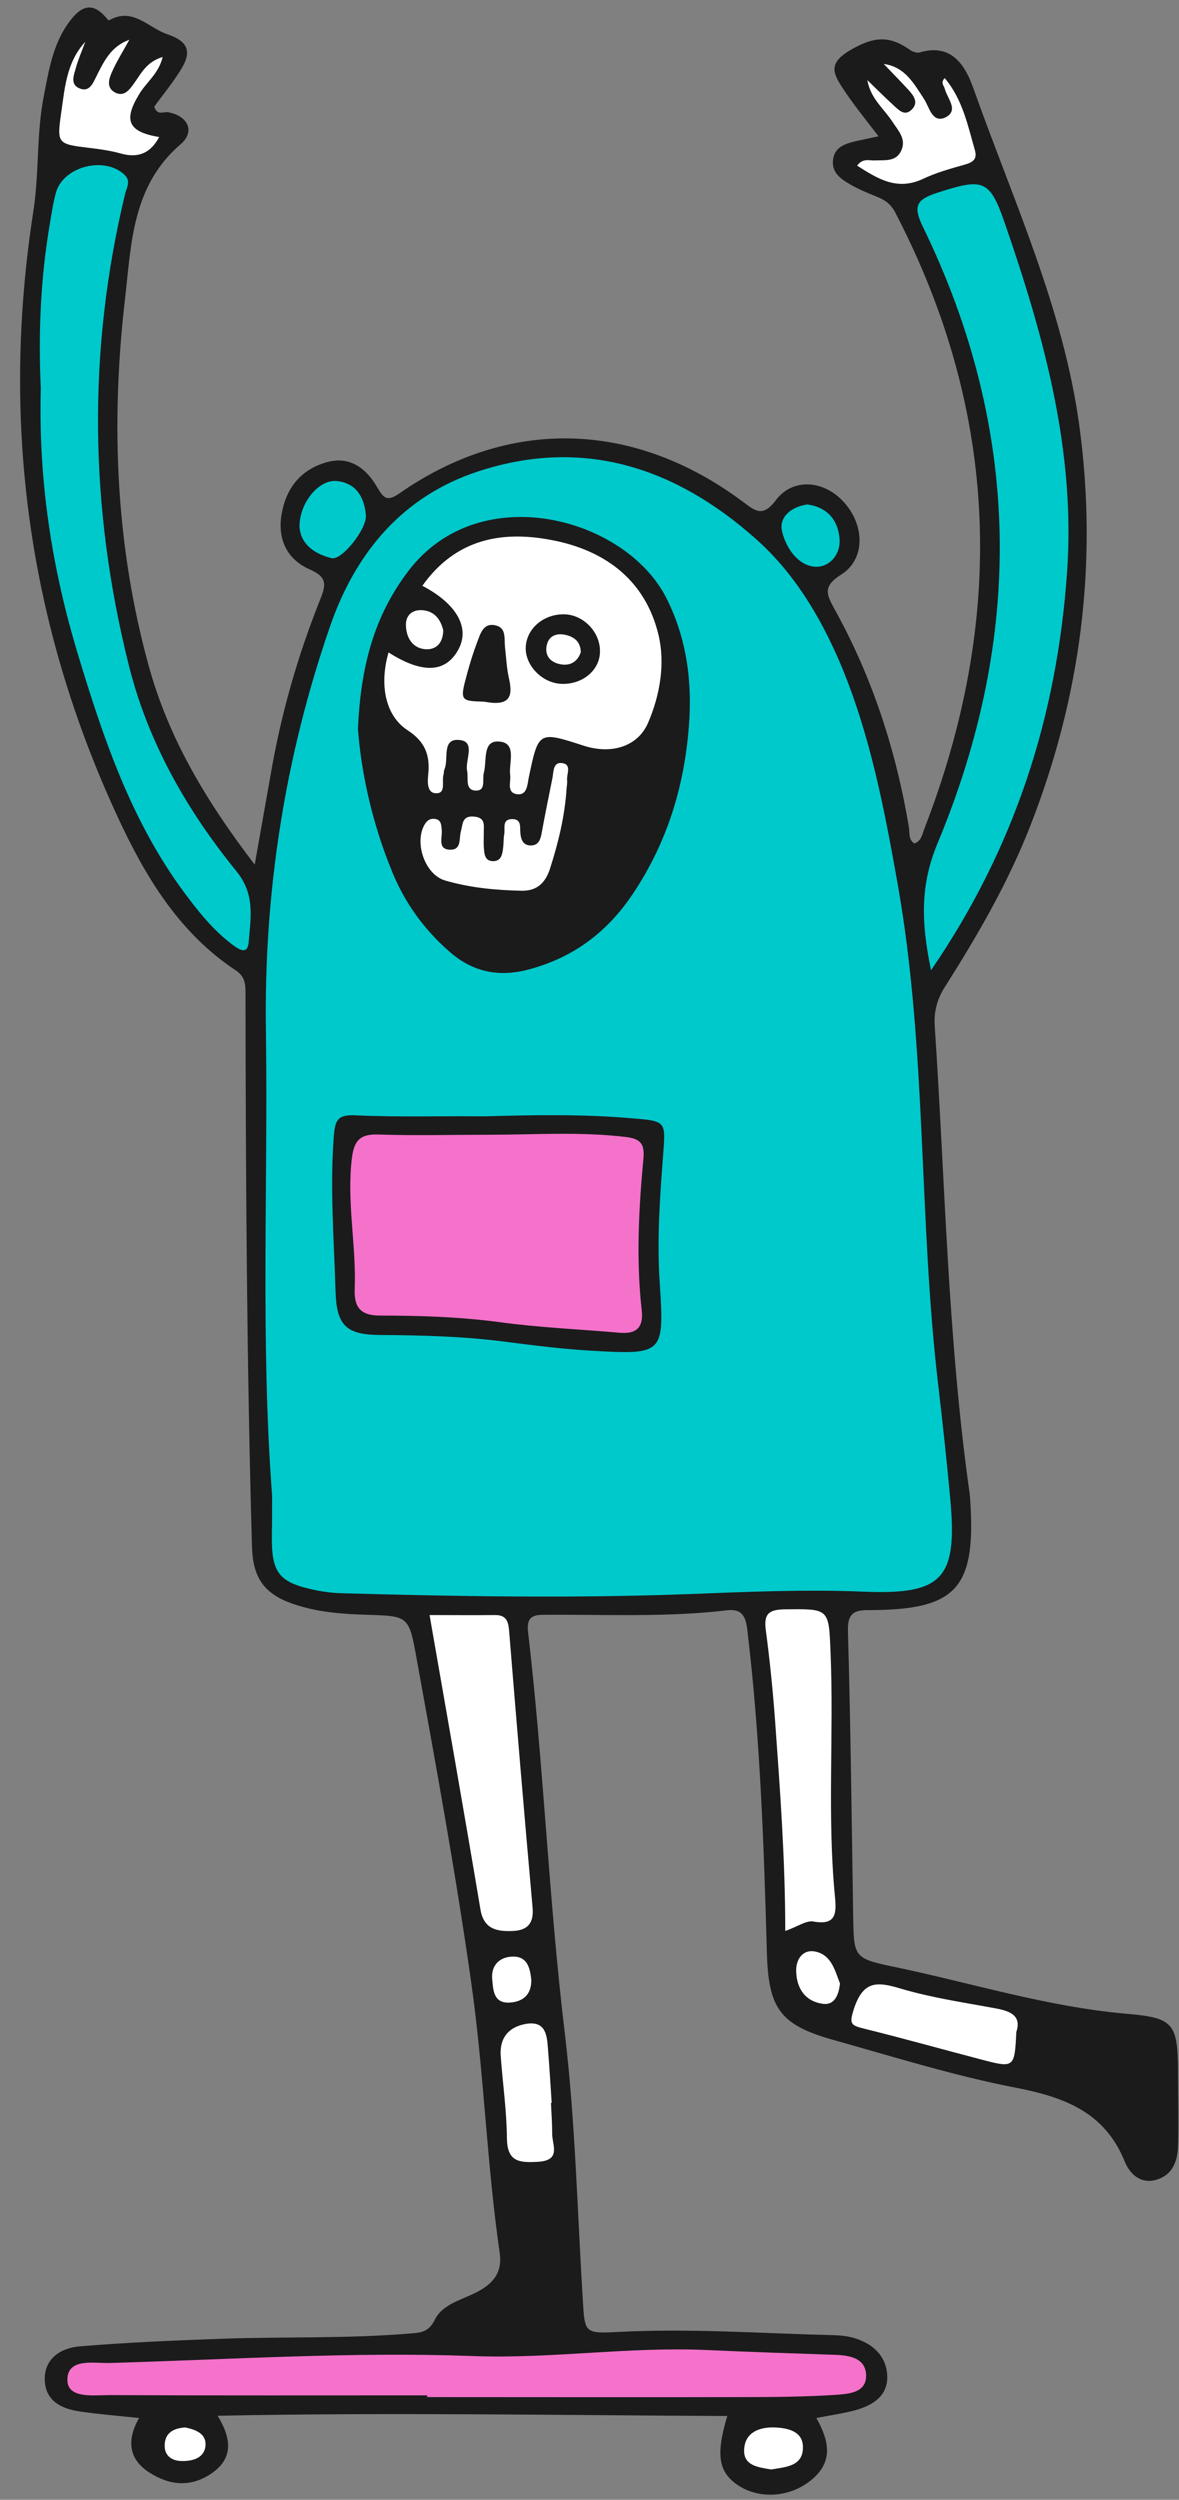
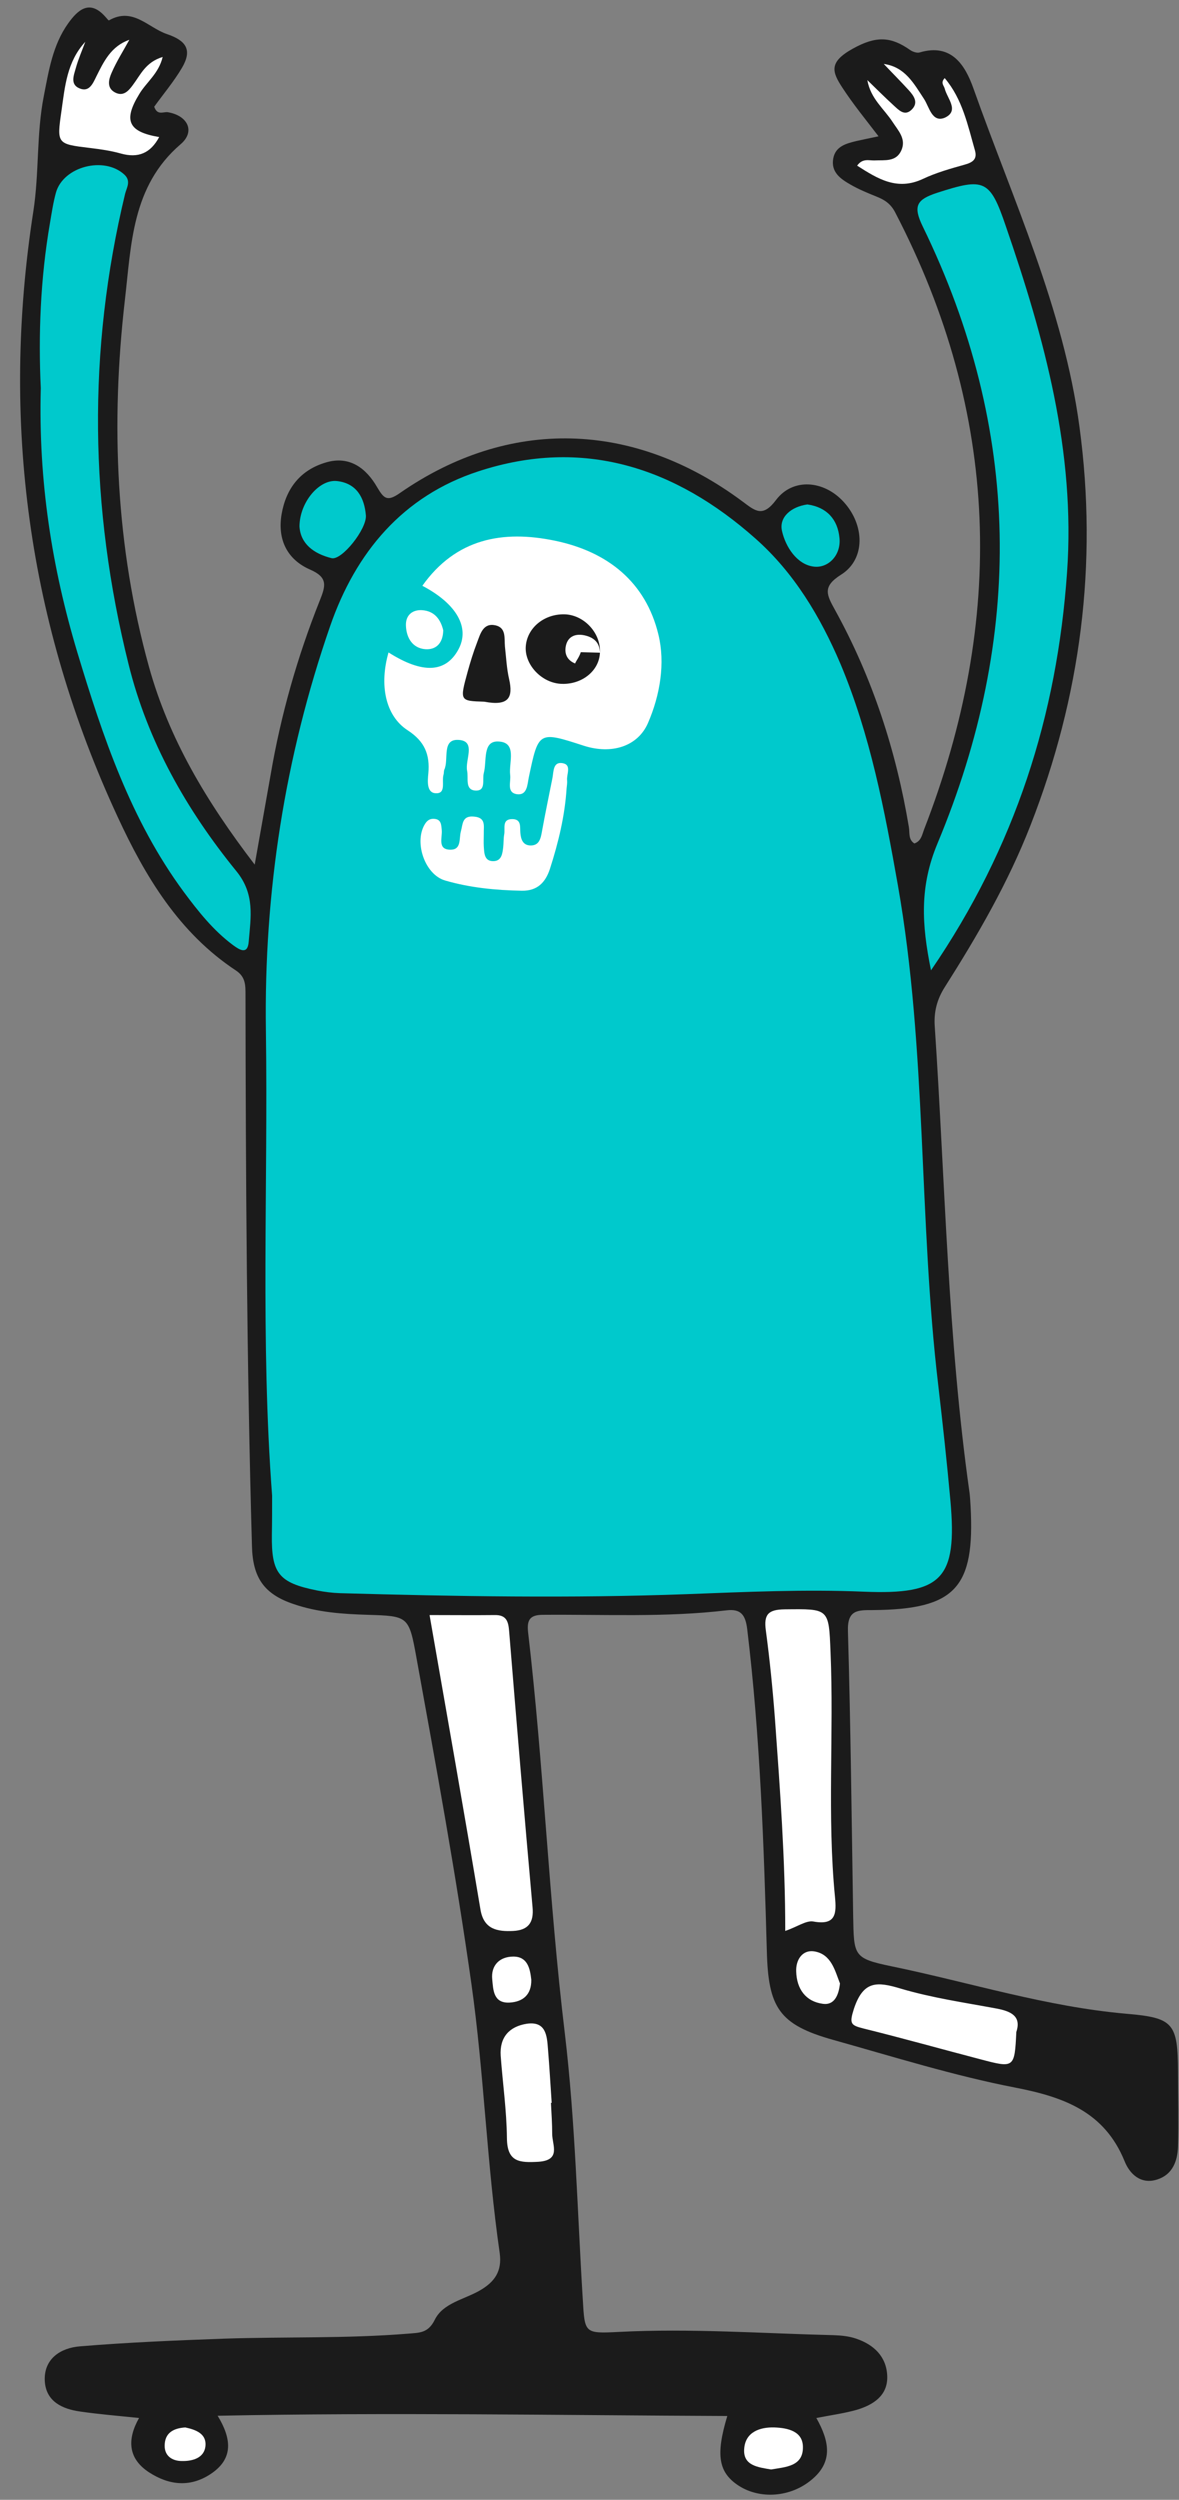
<svg xmlns="http://www.w3.org/2000/svg" fill="#000000" height="100.5" preserveAspectRatio="xMidYMid meet" version="1" viewBox="-0.8 -0.3 47.4 100.5" width="47.4" zoomAndPan="magnify">
  <rect x="-0.8" y="-0.3" width="47.4" height="100.5" fill="#808080" stroke="none" />
  <g>
    <g id="change1_1">
      <path d="M32.02,96.91c0.53,0.94,0.68,1.77-0.2,2.49c-0.83,0.69-2.04,0.79-2.91,0.24c-0.82-0.53-0.95-1.22-0.47-2.81 c-6.8-0.03-13.57-0.15-20.49-0.01c0.56,0.92,0.63,1.7-0.22,2.3c-0.84,0.59-1.71,0.51-2.53-0.02c-0.85-0.55-0.9-1.32-0.41-2.19 c-0.86-0.09-1.61-0.15-2.37-0.26C1.71,96.55,1.04,96.25,1,95.41c-0.04-0.89,0.65-1.32,1.41-1.38c1.93-0.16,3.87-0.24,5.81-0.31 c2.46-0.08,4.92,0,7.38-0.2c0.45-0.04,0.81-0.01,1.08-0.56c0.33-0.67,1.17-0.81,1.8-1.17c0.61-0.35,0.91-0.78,0.81-1.51 c-0.52-3.6-0.63-7.24-1.14-10.84c-0.62-4.39-1.42-8.75-2.21-13.11c-0.3-1.66-0.33-1.66-1.96-1.71c-1.01-0.03-2.01-0.1-2.97-0.43 c-1.2-0.4-1.65-1.07-1.68-2.33C9.12,54.48,9.08,47.1,9.07,39.71c0-0.39,0.01-0.73-0.38-0.99c-2.29-1.51-3.65-3.78-4.76-6.18 c-3.6-7.76-4.7-15.9-3.39-24.34c0.24-1.55,0.12-3.1,0.42-4.63c0.2-1.03,0.36-2.06,0.98-2.93C2.32,0.11,2.8-0.35,3.44,0.38 c0.05,0.05,0.12,0.15,0.14,0.14c0.96-0.55,1.57,0.29,2.33,0.55c0.77,0.26,1.03,0.63,0.61,1.35C6.19,2.98,5.76,3.49,5.4,3.99 c0.12,0.36,0.36,0.2,0.54,0.22C6.74,4.34,7.07,4.98,6.46,5.5c-1.97,1.69-1.98,4.05-2.24,6.27c-0.57,4.96-0.37,9.9,0.97,14.74 c0.8,2.88,2.29,5.39,4.25,7.95c0.24-1.35,0.44-2.48,0.64-3.61c0.41-2.4,1.07-4.73,1.97-6.99c0.24-0.6,0.35-0.94-0.38-1.26 c-0.92-0.4-1.32-1.2-1.15-2.22c0.18-1.05,0.76-1.79,1.79-2.09c0.95-0.28,1.62,0.24,2.06,1.01c0.27,0.46,0.41,0.57,0.91,0.22 c4.38-3.04,9.39-2.92,13.77,0.34c0.51,0.38,0.81,0.66,1.35-0.06c0.68-0.9,1.93-0.79,2.72,0.08c0.85,0.93,0.88,2.3-0.1,2.92 c-0.78,0.49-0.58,0.82-0.24,1.44c1.5,2.72,2.45,5.65,2.96,8.71c0.04,0.23-0.03,0.5,0.22,0.66c0.27-0.09,0.31-0.34,0.39-0.56 c3.28-8.44,3.05-16.72-1.16-24.81c-0.18-0.35-0.43-0.51-0.76-0.64c-0.35-0.14-0.71-0.29-1.04-0.48c-0.4-0.23-0.79-0.5-0.69-1.05 c0.09-0.49,0.52-0.6,0.93-0.7c0.26-0.06,0.52-0.11,0.89-0.19C34,4.5,33.5,3.89,33.07,3.23c-0.42-0.64-0.56-1.03,0.41-1.57 c0.95-0.53,1.54-0.49,2.31,0.05c0.1,0.07,0.27,0.13,0.38,0.1c1.3-0.39,1.84,0.54,2.16,1.43c1.59,4.49,3.63,8.85,4.27,13.63 c0.74,5.5,0.05,10.84-1.97,16.01c-0.9,2.31-2.13,4.43-3.45,6.51c-0.31,0.49-0.44,0.99-0.4,1.57c0.42,6.26,0.52,12.54,1.4,18.76 c0.02,0.17,0.03,0.35,0.04,0.52c0.18,3.3-0.61,4.16-3.92,4.19c-0.61,0-1.04-0.02-1.01,0.85c0.11,3.81,0.15,7.62,0.21,11.43 c0.03,1.62,0,1.72,1.54,2.04c3.15,0.65,6.23,1.63,9.46,1.91c1.88,0.16,2.05,0.38,2.06,2.33c0,1,0.03,2.01,0,3.01 c-0.02,0.57-0.21,1.12-0.83,1.32c-0.67,0.22-1.12-0.23-1.32-0.74c-0.81-1.98-2.43-2.57-4.38-2.95c-2.48-0.48-4.9-1.24-7.33-1.92 c-2.18-0.61-2.61-1.3-2.67-3.55c-0.12-4.33-0.27-8.66-0.79-12.97c-0.07-0.56-0.25-0.82-0.83-0.75c-2.45,0.29-4.92,0.16-7.38,0.18 c-0.53,0-0.65,0.21-0.6,0.69c0.63,5.37,0.83,10.77,1.48,16.15c0.42,3.54,0.5,7.12,0.72,10.68c0.08,1.36,0.06,1.38,1.44,1.31 c2.88-0.15,5.75,0.06,8.63,0.13c0.31,0.01,0.63,0.04,0.92,0.14c0.71,0.24,1.22,0.72,1.25,1.5c0.03,0.79-0.56,1.16-1.22,1.36 C33.16,96.72,32.64,96.79,32.02,96.91z" fill="#1b1b1b" />
    </g>
    <g id="change2_1">
      <path d="M10.14,59.83C9.67,53.6,9.98,47.36,9.89,41.12c-0.08-5.55,0.76-10.98,2.58-16.24 c1.03-2.98,2.93-5.24,5.96-6.23c4.21-1.38,7.92-0.16,11.14,2.7c1.55,1.37,2.61,3.14,3.42,5.04c1.2,2.86,1.77,5.86,2.31,8.91 c1.17,6.66,0.83,13.41,1.62,20.08c0.18,1.55,0.35,3.1,0.49,4.65c0.28,3.14-0.33,3.79-3.48,3.66c-2.38-0.1-4.75,0.01-7.13,0.1 c-4.64,0.17-9.29,0.09-13.93-0.04c-0.31-0.01-0.62-0.05-0.93-0.11c-1.54-0.31-1.83-0.69-1.81-2.24 C10.14,60.87,10.14,60.35,10.14,59.83z M42.1,22.7c0.34-4.84-0.91-9.4-2.46-13.9C39,6.91,38.77,6.84,36.88,7.45 c-0.82,0.27-0.99,0.52-0.58,1.36c3.98,8.17,4.06,16.49,0.59,24.8c-0.72,1.73-0.64,3.24-0.26,5.1C40.03,33.74,41.7,28.44,42.1,22.7z M2.31,25.93c1.02,3.38,2.14,6.73,4.28,9.63c0.58,0.78,1.18,1.54,1.97,2.13c0.26,0.19,0.6,0.42,0.64-0.14 c0.08-0.97,0.26-1.9-0.5-2.83c-2-2.46-3.56-5.2-4.33-8.31C2.8,20.11,2.71,13.81,4.23,7.49C4.29,7.25,4.48,6.98,4.2,6.72 C3.39,5.97,1.75,6.39,1.45,7.44c-0.11,0.4-0.17,0.81-0.24,1.22c-0.39,2.26-0.47,4.54-0.37,6.64C0.74,19.05,1.29,22.53,2.31,25.93z M12.53,22.14c0.41,0.1,1.42-1.17,1.38-1.72c-0.06-0.71-0.37-1.29-1.16-1.38c-0.71-0.08-1.5,0.84-1.51,1.82 C11.28,21.56,11.81,21.96,12.53,22.14z M30.64,21.05c0.14,0.63,0.6,1.35,1.28,1.43c0.57,0.07,1.1-0.45,1.03-1.15 c-0.07-0.75-0.51-1.24-1.29-1.35C31.01,20.07,30.51,20.49,30.64,21.05z" fill="#00c9cc" />
    </g>
    <g id="change1_2">
-       <path d="M13.59,29.01c0.11-2.5,0.64-4.54,2.04-6.37c2.86-3.74,8.76-2.13,10.38,1.14c0.99,2,1.07,4.05,0.77,6.18 c-0.29,2.05-0.98,3.95-2.14,5.68c-1.05,1.57-2.45,2.6-4.28,3.06c-1.17,0.29-2.19,0.05-3.09-0.74c-1.01-0.88-1.79-1.96-2.29-3.18 C14.18,32.85,13.73,30.83,13.59,29.01z M13.51,44.54c-0.75-0.04-0.84,0.2-0.89,0.85c-0.16,2.08,0.01,4.15,0.07,6.23 c0.04,1.34,0.41,1.74,1.76,1.75c1.66,0.01,3.32,0.05,4.97,0.26c1.17,0.15,2.34,0.3,3.51,0.37c2.97,0.17,2.98,0.15,2.79-2.78 c-0.11-1.7,0.01-3.39,0.14-5.08c0.1-1.35,0.14-1.37-1.24-1.48c-1.93-0.17-3.88-0.14-5.95-0.08C17.04,44.56,15.27,44.62,13.51,44.54 z" fill="#1b1b1b" />
-     </g>
+       </g>
    <g id="change3_1">
      <path d="M16.47,64.63c0.9,0,1.76,0.01,2.62,0c0.48-0.01,0.55,0.27,0.58,0.66c0.3,3.69,0.61,7.39,0.94,11.08 c0.06,0.62-0.17,0.93-0.78,0.96c-0.63,0.03-1.17-0.06-1.31-0.84C17.86,72.55,17.17,68.64,16.47,64.63z M31.9,76.95 c0.92,0.17,0.93-0.34,0.87-0.98c-0.32-3.28-0.04-6.57-0.18-9.86c-0.07-1.76-0.06-1.73-1.85-1.71c-0.65,0.01-0.84,0.2-0.75,0.85 c0.16,1.2,0.28,2.4,0.37,3.61c0.2,2.79,0.41,5.58,0.41,8.47C31.26,77.16,31.61,76.9,31.9,76.95z M39.27,80.45 c-1.29-0.24-2.6-0.43-3.85-0.8c-0.96-0.29-1.51-0.33-1.89,0.81c-0.19,0.6-0.13,0.66,0.38,0.79c1.58,0.39,3.14,0.83,4.71,1.24 c1.36,0.36,1.37,0.35,1.44-1.1C40.27,80.76,39.85,80.56,39.27,80.45z M35.72,3.31c0.22,0.24,0.43,0.52,0.12,0.81 c-0.28,0.26-0.51,0-0.71-0.18c-0.36-0.33-0.71-0.68-1.06-1.02c0.13,0.75,0.67,1.15,1.02,1.69c0.22,0.34,0.55,0.67,0.35,1.13 c-0.21,0.48-0.67,0.39-1.08,0.41c-0.22,0.01-0.48-0.1-0.7,0.21c0.83,0.53,1.61,1.02,2.65,0.53c0.53-0.25,1.1-0.41,1.67-0.57 c0.33-0.09,0.51-0.22,0.42-0.56c-0.29-1.01-0.5-2.07-1.22-2.92c-0.18,0.19-0.03,0.3,0,0.42c0.1,0.4,0.6,0.89,0.01,1.17 C36.67,4.65,36.56,4,36.35,3.68c-0.41-0.62-0.76-1.29-1.62-1.41C35.06,2.62,35.4,2.96,35.72,3.31z M1.67,4.17 C1.48,5.49,1.49,5.49,2.83,5.65C3.24,5.7,3.66,5.76,4.05,5.87c0.71,0.2,1.2-0.01,1.55-0.66C4.35,5,4.15,4.54,4.8,3.48 c0.28-0.47,0.78-0.82,0.94-1.49C5.05,2.2,4.85,2.71,4.54,3.12C4.37,3.35,4.17,3.58,3.85,3.43C3.47,3.25,3.57,2.89,3.69,2.62 C3.89,2.16,4.16,1.74,4.4,1.3C3.66,1.56,3.37,2.18,3.07,2.78C2.93,3.07,2.78,3.42,2.39,3.25C2.01,3.09,2.17,2.72,2.25,2.43 c0.1-0.36,0.25-0.7,0.38-1.05C1.89,2.18,1.81,3.18,1.67,4.17z M21.38,84.24c-0.05-0.73-0.09-1.45-0.15-2.17 c-0.04-0.53-0.08-1.12-0.85-1.01c-0.7,0.11-1.1,0.54-1.05,1.29c0.08,1.1,0.24,2.21,0.25,3.31c0.01,0.97,0.51,0.99,1.26,0.95 c0.93-0.06,0.56-0.67,0.56-1.12c0-0.42-0.03-0.83-0.05-1.25C21.36,84.24,21.37,84.24,21.38,84.24z M31.48,98.08 c0-0.64-0.61-0.77-1.14-0.79c-0.6-0.02-1.17,0.19-1.22,0.85c-0.06,0.69,0.56,0.75,1.08,0.84C30.78,98.88,31.49,98.86,31.48,98.08z M31.93,78.15c-0.47-0.07-0.74,0.34-0.72,0.81c0.02,0.7,0.38,1.21,1.08,1.3c0.45,0.06,0.63-0.34,0.68-0.82 C32.77,78.94,32.63,78.26,31.93,78.15z M19.84,78.36c-0.55,0-0.91,0.35-0.85,0.92c0.04,0.41,0.04,0.96,0.69,0.93 c0.55-0.03,0.89-0.32,0.88-0.92C20.51,78.84,20.41,78.36,19.84,78.36z M5.82,98.03c0,0.42,0.32,0.61,0.69,0.61 c0.43,0.01,0.9-0.12,0.95-0.6c0.05-0.5-0.39-0.66-0.81-0.75C6.17,97.32,5.82,97.51,5.82,98.03z M15.59,29.06 c0.69,0.45,0.9,0.98,0.83,1.74c-0.03,0.3-0.07,0.77,0.29,0.79c0.44,0.03,0.24-0.47,0.32-0.74c0.02-0.07,0.01-0.14,0.03-0.2 c0.2-0.42-0.13-1.28,0.62-1.2c0.66,0.07,0.21,0.81,0.3,1.24c0.06,0.29-0.09,0.74,0.3,0.79c0.48,0.05,0.3-0.43,0.37-0.7 c0.13-0.47-0.06-1.29,0.57-1.27c0.79,0.02,0.43,0.84,0.49,1.34c0.04,0.28-0.16,0.72,0.28,0.78c0.41,0.05,0.41-0.39,0.47-0.68 c0.39-1.86,0.39-1.86,2.21-1.27c1.12,0.36,2.17,0.03,2.58-0.91c0.49-1.13,0.7-2.41,0.42-3.56c-0.51-2.11-2.04-3.33-4.15-3.77 c-2.11-0.44-3.99-0.09-5.34,1.81c1.39,0.73,1.92,1.69,1.45,2.56c-0.51,0.94-1.44,0.99-2.81,0.12 C14.45,27.22,14.68,28.47,15.59,29.06z M22,31.07c-0.03-0.24,0.2-0.63-0.19-0.69c-0.38-0.06-0.35,0.34-0.4,0.6 c-0.14,0.71-0.29,1.42-0.42,2.14c-0.05,0.29-0.11,0.58-0.47,0.57c-0.3-0.01-0.38-0.25-0.4-0.51c-0.02-0.23,0.05-0.54-0.31-0.55 c-0.45-0.01-0.29,0.38-0.34,0.62c-0.03,0.17-0.02,0.35-0.04,0.52c-0.03,0.24-0.06,0.53-0.37,0.55c-0.39,0.02-0.39-0.31-0.41-0.59 c-0.01-0.17,0-0.35,0-0.52c-0.01-0.29,0.1-0.64-0.39-0.68c-0.49-0.05-0.45,0.31-0.53,0.59c-0.08,0.28,0.03,0.73-0.4,0.74 c-0.56,0.01-0.34-0.48-0.37-0.79c-0.02-0.21-0.02-0.43-0.3-0.45c-0.14-0.01-0.25,0.03-0.35,0.17c-0.49,0.71-0.05,2.07,0.79,2.31 c1,0.29,2.03,0.39,3.08,0.41c0.62,0.01,0.95-0.33,1.13-0.88c0.34-1.06,0.6-2.13,0.67-3.24C21.99,31.28,22.01,31.18,22,31.07z M16.16,24.23c-0.4-0.02-0.66,0.22-0.64,0.63c0.02,0.49,0.27,0.9,0.78,0.94c0.42,0.03,0.71-0.23,0.72-0.76 C16.92,24.62,16.68,24.26,16.16,24.23z" fill="#ffffff" />
    </g>
    <g id="change4_1">
-       <path d="M16.37,96c-4.26,0-8.52,0.01-12.78-0.01c-0.62,0-1.65,0.15-1.68-0.58c-0.03-0.92,1.04-0.7,1.66-0.71 c4.88-0.14,9.76-0.46,14.65-0.28c3.15,0.12,6.29-0.39,9.45-0.24c1.69,0.08,3.39,0.13,5.09,0.19c0.58,0.02,1.23,0.12,1.26,0.8 c0.03,0.74-0.71,0.77-1.23,0.81c-1.24,0.08-2.49,0.09-3.73,0.09c-4.23,0.01-8.45,0-12.68,0C16.37,96.04,16.37,96.02,16.37,96z M14.39,45.31c-0.72-0.02-0.95,0.25-1.04,0.93c-0.22,1.78,0.18,3.53,0.11,5.29c-0.03,0.77,0.28,1.06,1.02,1.06 c1.59,0,3.18,0.05,4.77,0.26c1.61,0.22,3.24,0.29,4.86,0.43c0.66,0.06,0.97-0.2,0.89-0.9c-0.23-2.04-0.12-4.09,0.07-6.12 c0.05-0.57-0.12-0.78-0.71-0.85c-1.83-0.22-3.67-0.09-5.51-0.09C17.37,45.32,15.88,45.36,14.39,45.31z" fill="#f472ca" />
-     </g>
+       </g>
    <g id="change1_3">
-       <path d="M18.67,27.91c-0.99-0.03-0.99-0.03-0.67-1.2c0.11-0.4,0.23-0.79,0.38-1.18c0.13-0.34,0.24-0.8,0.74-0.69 c0.44,0.1,0.35,0.52,0.38,0.85c0.05,0.44,0.07,0.89,0.17,1.32C19.83,27.73,19.67,28.1,18.67,27.91z M23.32,25.94 c-0.03,0.75-0.76,1.31-1.6,1.25c-0.78-0.06-1.45-0.8-1.38-1.53c0.07-0.75,0.78-1.31,1.62-1.26C22.72,24.46,23.36,25.17,23.32,25.94 z M22.55,25.92c-0.01-0.42-0.26-0.62-0.63-0.7c-0.39-0.08-0.69,0.07-0.75,0.48c-0.06,0.42,0.22,0.65,0.59,0.71 C22.12,26.47,22.42,26.31,22.55,25.92z" fill="#1b1b1b" />
+       <path d="M18.67,27.91c-0.99-0.03-0.99-0.03-0.67-1.2c0.11-0.4,0.23-0.79,0.38-1.18c0.13-0.34,0.24-0.8,0.74-0.69 c0.44,0.1,0.35,0.52,0.38,0.85c0.05,0.44,0.07,0.89,0.17,1.32C19.83,27.73,19.67,28.1,18.67,27.91z M23.32,25.94 c-0.03,0.75-0.76,1.31-1.6,1.25c-0.78-0.06-1.45-0.8-1.38-1.53c0.07-0.75,0.78-1.31,1.62-1.26C22.72,24.46,23.36,25.17,23.32,25.94 z c-0.01-0.42-0.26-0.62-0.63-0.7c-0.39-0.08-0.69,0.07-0.75,0.48c-0.06,0.42,0.22,0.65,0.59,0.71 C22.12,26.47,22.42,26.31,22.55,25.92z" fill="#1b1b1b" />
    </g>
  </g>
</svg>